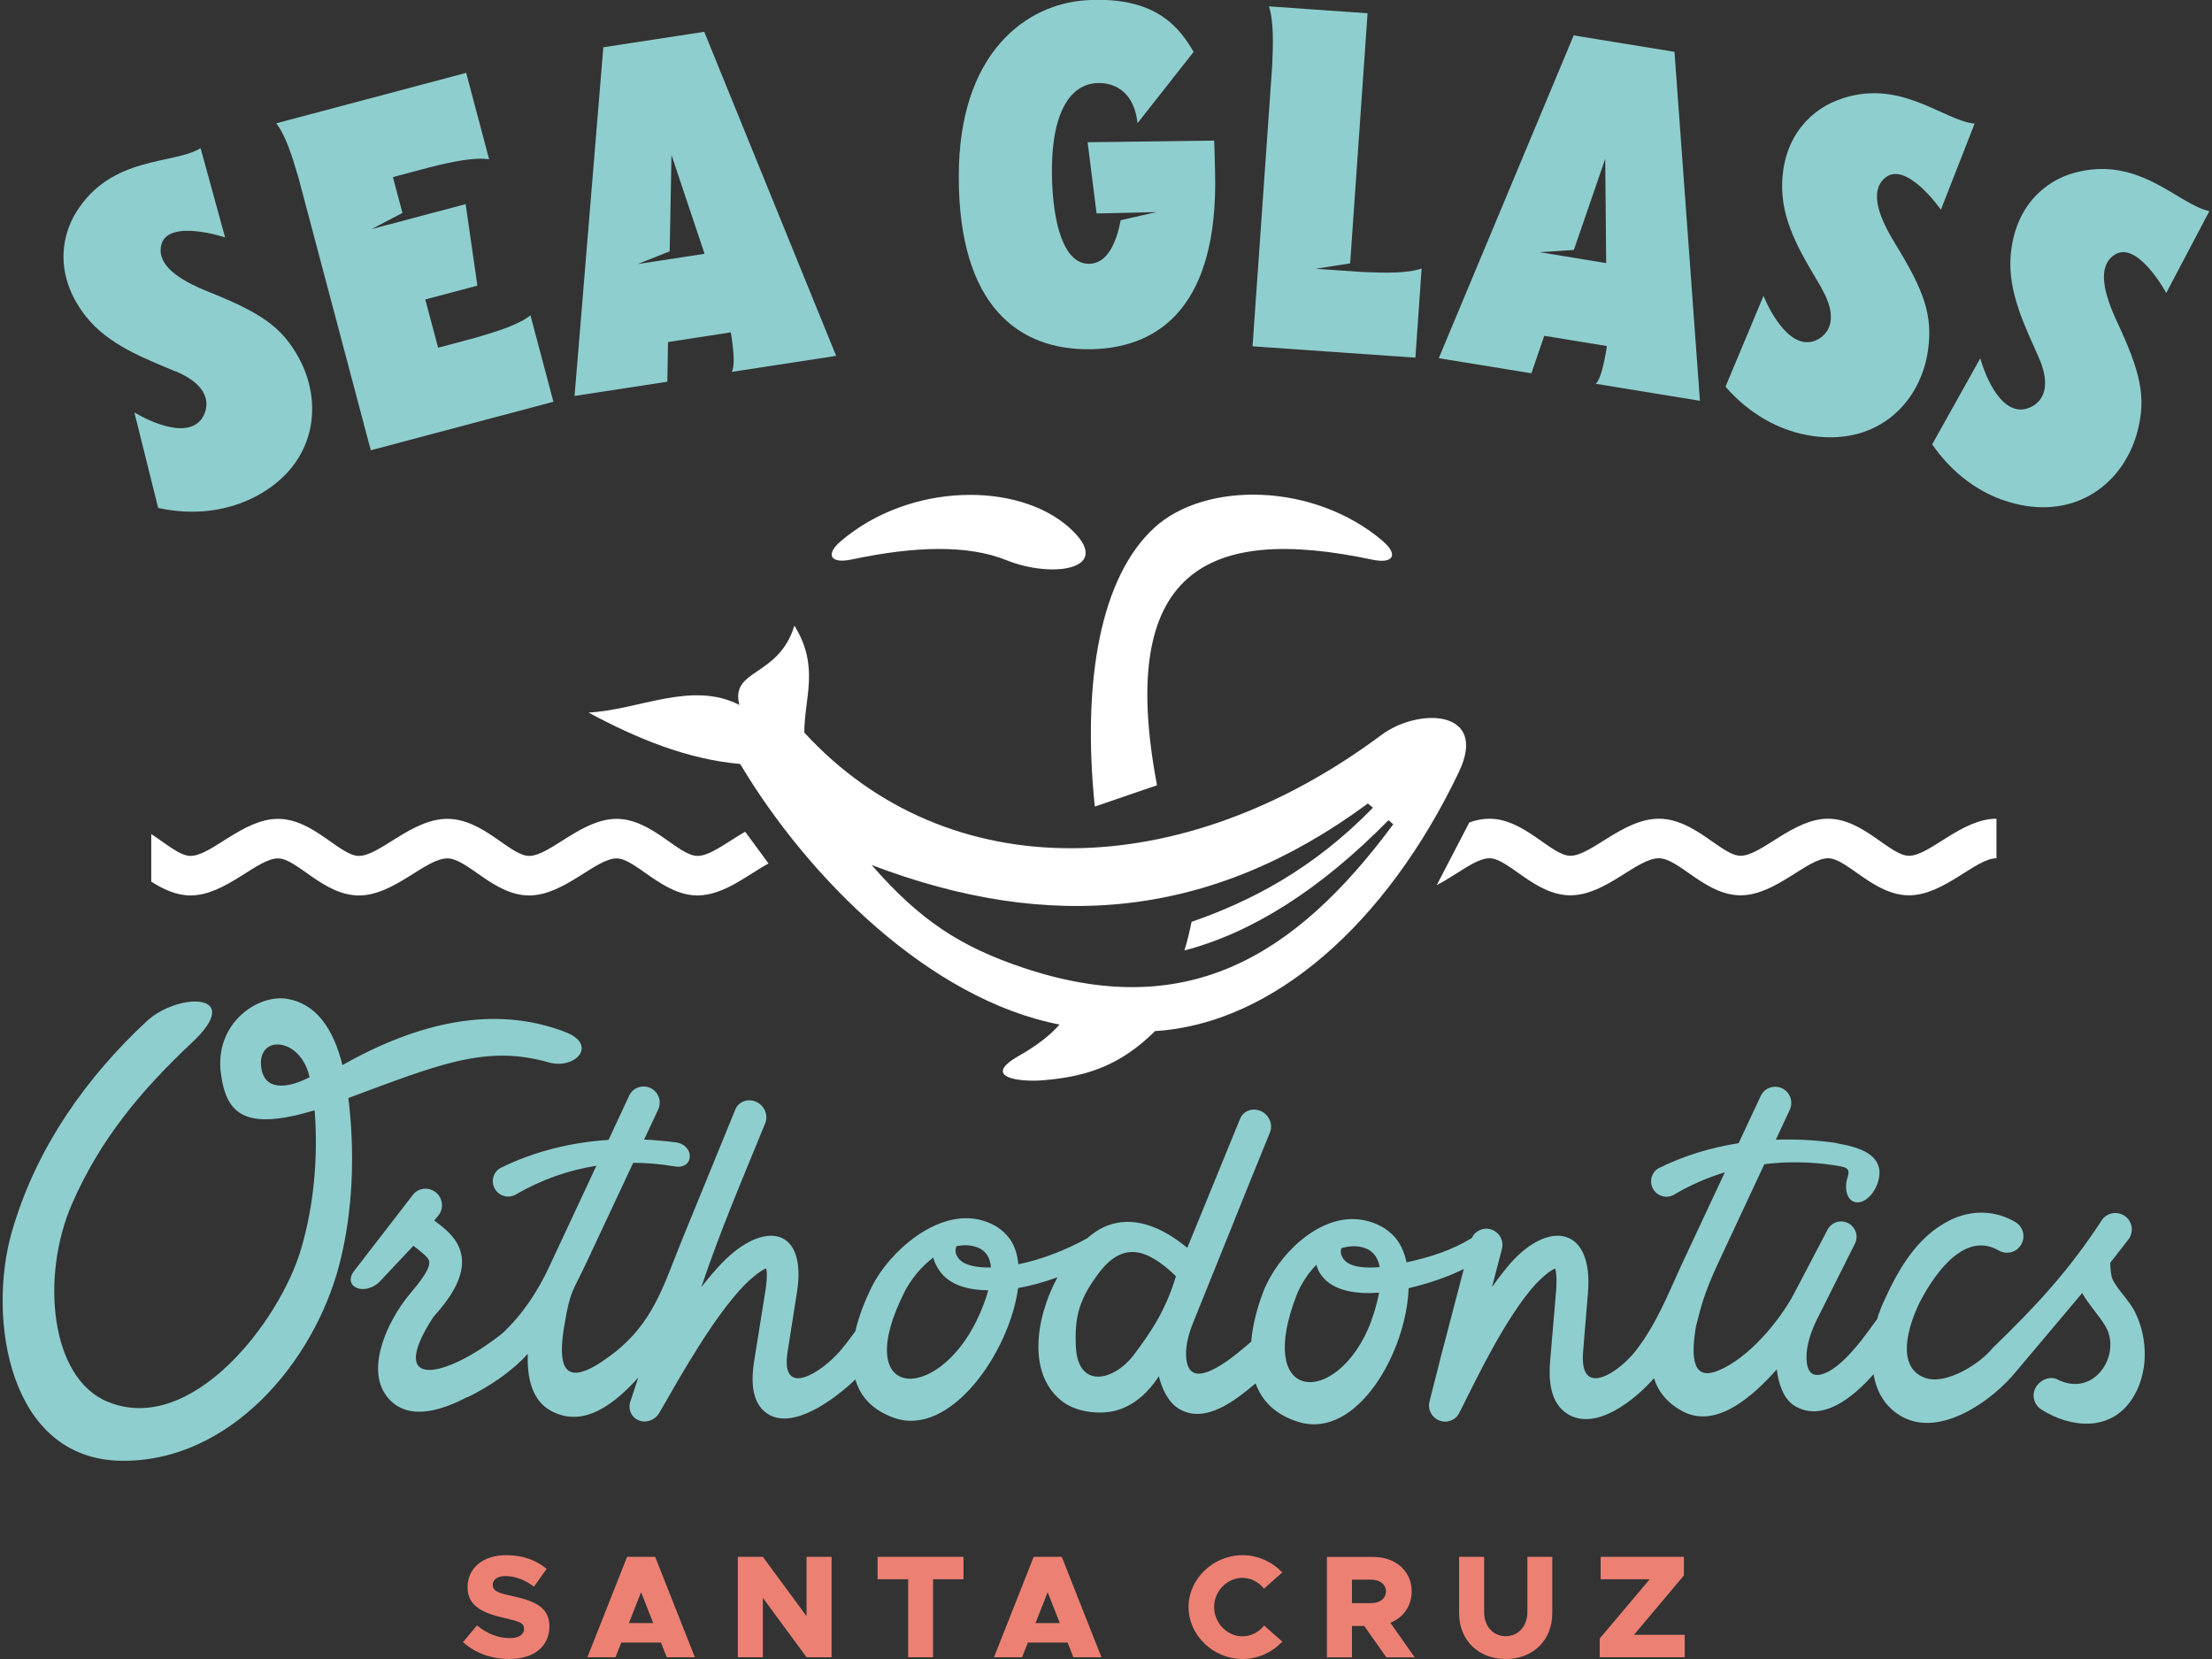
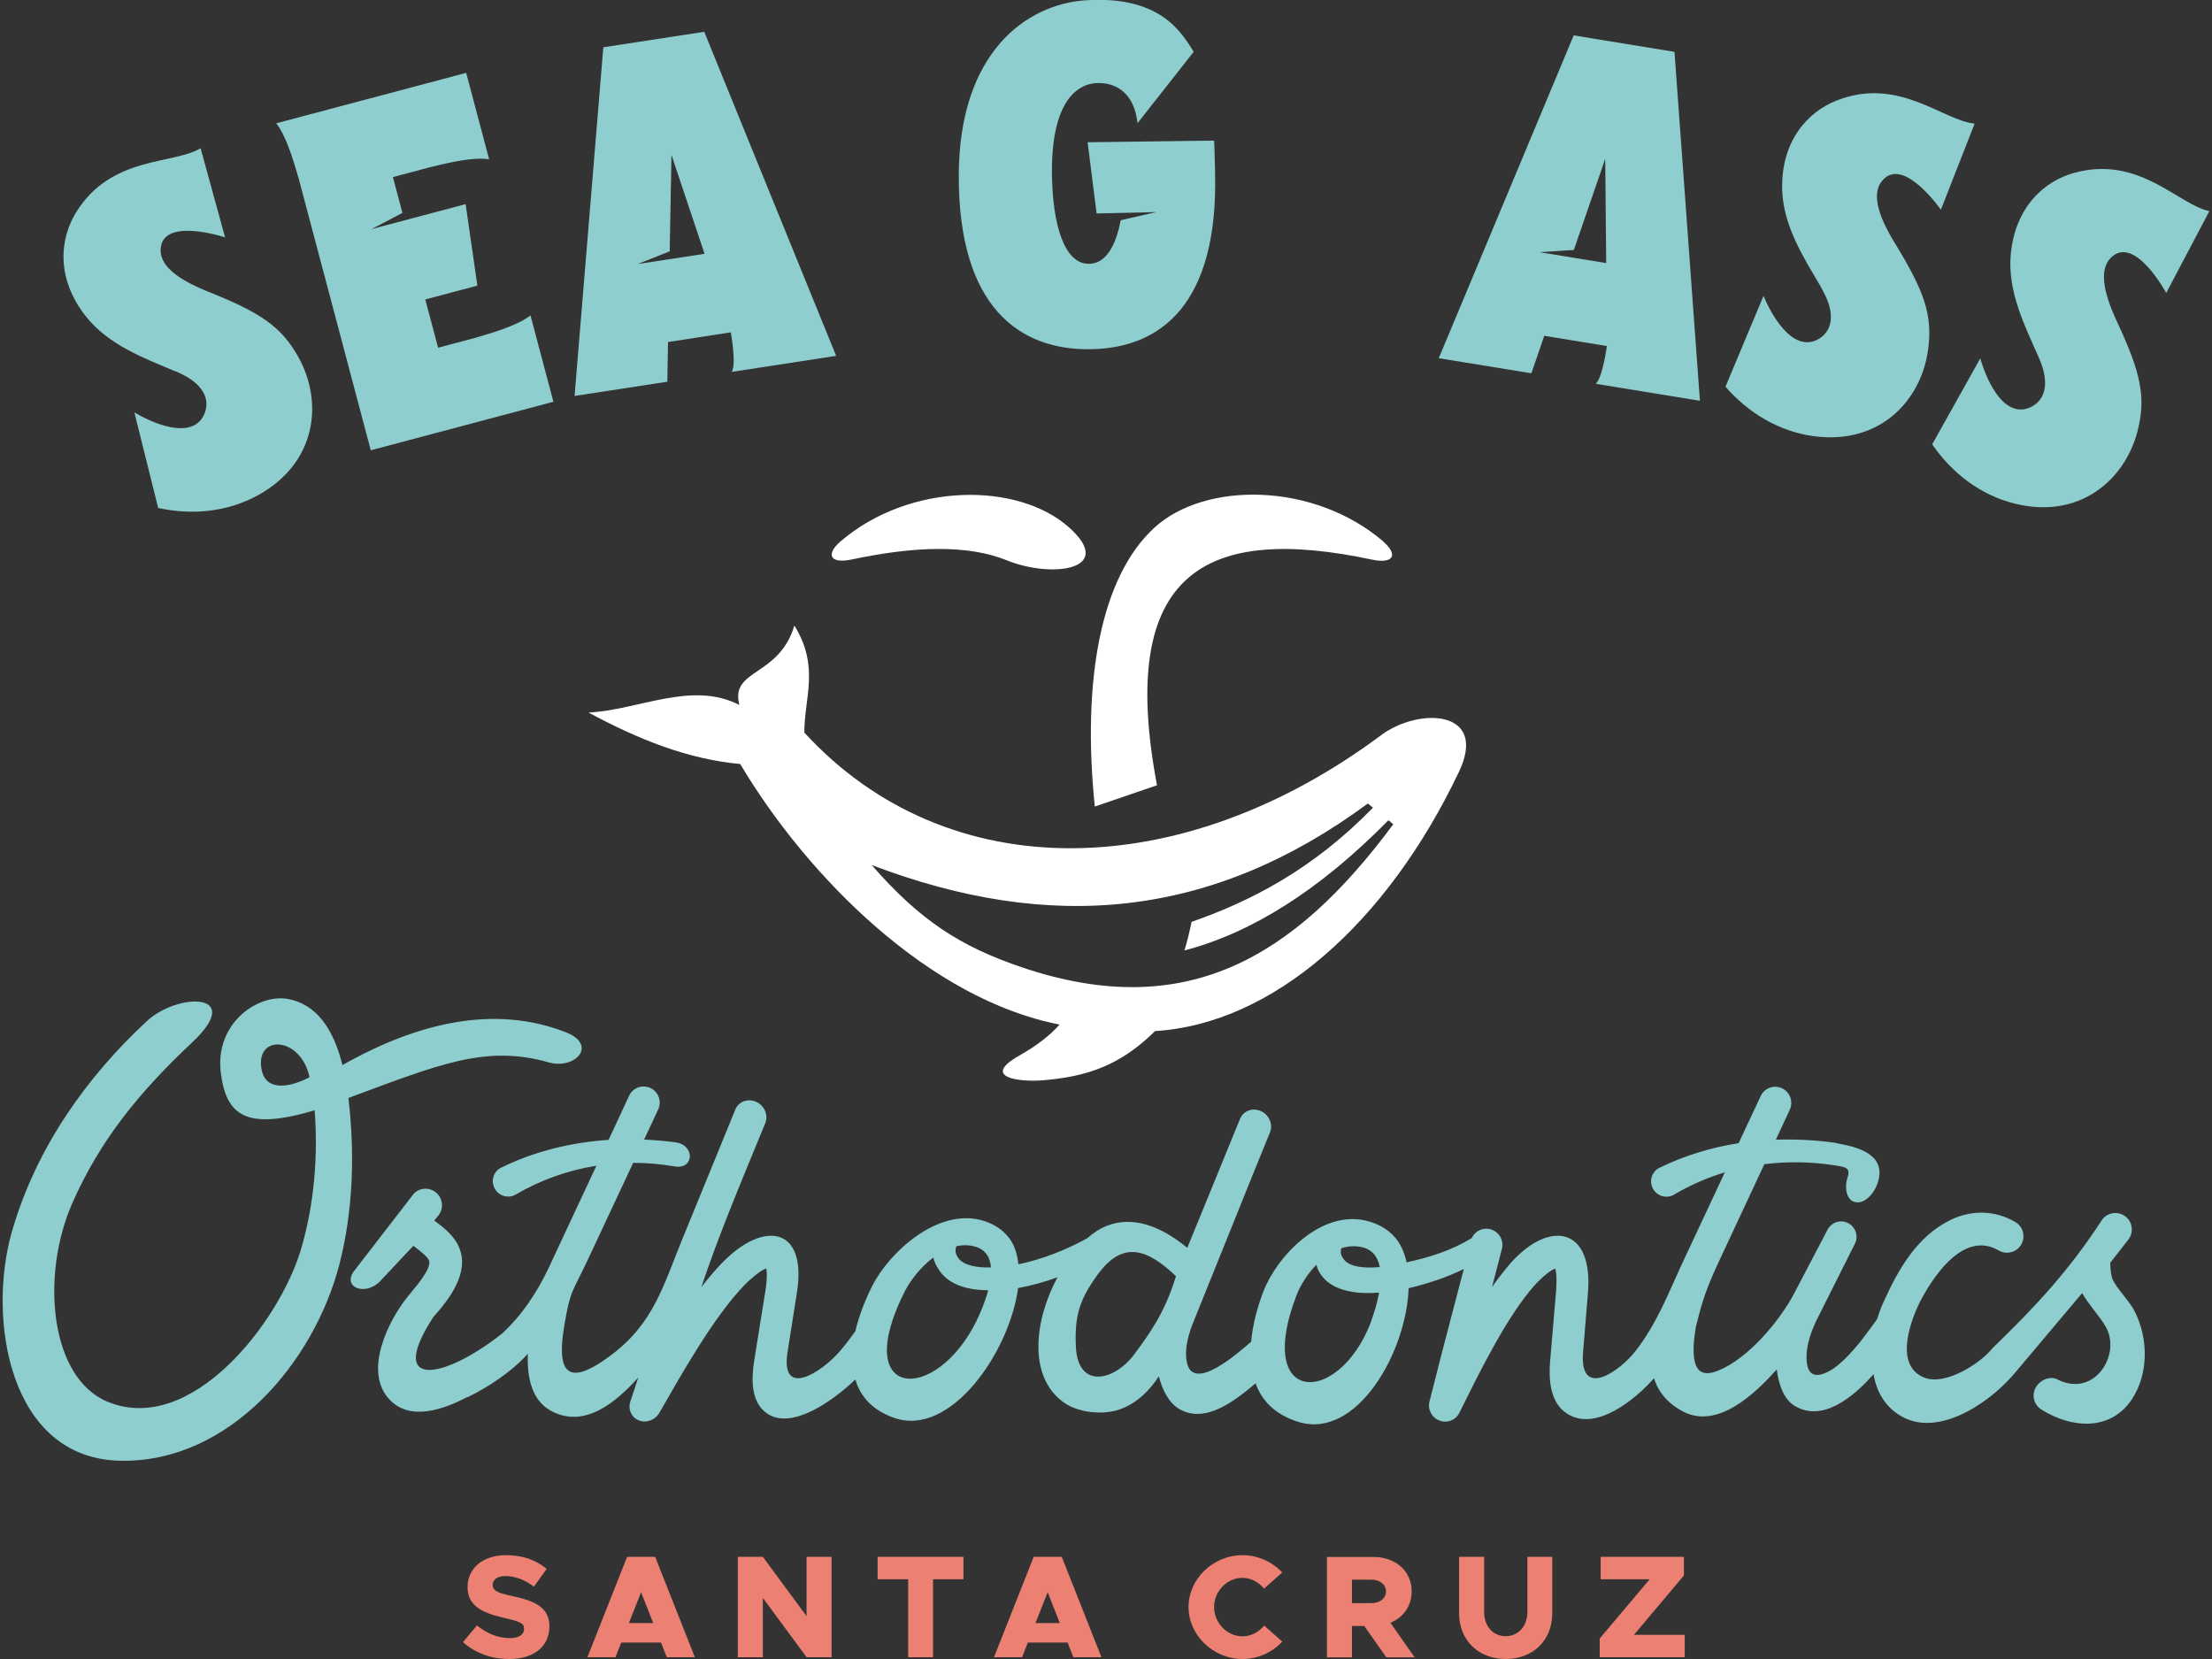
<svg xmlns="http://www.w3.org/2000/svg" id="Layer_1" width="160" height="120" viewBox="0 0 160 120">
  <rect x="0" y="0" width="160" height="120" fill="#333333" stroke="none" />
  <defs>
    <style>.cls-1,.cls-2{fill:#8fcece;}.cls-2,.cls-3,.cls-4{fill-rule:evenodd;}.cls-3{fill:#fff;}.cls-4{fill:#ec8173;}</style>
  </defs>
  <path class="cls-4" d="m115.71,119.87h6.15v-1.62h-3.67l3.61-4.29v-1.35h-6.02v1.62h3.55l-3.62,4.29v1.35Zm-6.8.13c1.99,0,3.37-1.36,3.37-3.31v-4.08h-1.8v3.99c0,1.02-.65,1.75-1.57,1.75s-1.56-.73-1.56-1.75v-3.99h-1.81v4.08c0,1.94,1.39,3.31,3.37,3.31Zm-11.12-5.74h1.39c.62,0,1.07.34,1.07.85s-.44.85-1.07.85h-1.39v-1.69Zm4.53,5.61l-1.75-2.49c.94-.38,1.54-1.22,1.54-2.27,0-1.47-1.16-2.49-2.76-2.49h-3.37v7.26h1.81v-2.27h.89l1.6,2.27h2.05Zm-12.45.13c1.13,0,2.17-.49,2.88-1.26l-1.31-1.16c-.39.48-.95.78-1.57.78-1.11,0-2.05-.97-2.05-2.12s.94-2.11,2.05-2.11c.61,0,1.18.31,1.56.78l1.32-1.17c-.72-.76-1.75-1.25-2.88-1.25-2.11,0-3.9,1.71-3.9,3.75s1.79,3.76,3.9,3.76Zm-14.97-2.6l.88-2.23.88,2.23h-1.75Zm2.74,2.47h2.03l-2.87-7.26h-2.03l-2.87,7.26h2.03l.42-1.06h2.87l.42,1.06Zm-11.96,0h1.81v-5.64h2.2v-1.62h-6.21v1.62h2.21v5.64Zm-12.31,0h1.81v-4.29l3.16,4.29h1.81v-7.26h-1.81v4.29l-3.16-4.29h-1.81v7.26Zm-7.88-2.47l.88-2.23.88,2.23h-1.75Zm2.74,2.47h2.03l-2.87-7.26h-2.03l-2.87,7.26h2.03l.42-1.06h2.87l.42,1.06Zm-11.4.13c1.8,0,2.91-.91,2.91-2.37,0-1.36-1.05-1.83-2.67-2.18-1.08-.23-1.43-.38-1.43-.82,0-.36.33-.63.91-.63.68,0,1.41.26,2.07.77l.92-1.29c-.77-.64-1.72-.99-2.94-.99-1.66,0-2.78.93-2.78,2.32s1.15,1.88,2.7,2.23c1.06.25,1.39.35,1.39.78,0,.39-.35.67-1.02.67-.89,0-1.68-.34-2.39-.92l-1.01,1.21c.88.79,2.05,1.22,3.34,1.22Z" />
  <path class="cls-2" d="m18.88,77.05c-.17-2.24,2.9-1.99,3.51.87-1.67.86-3.37,1-3.51-.87m52.8,14.63c-.06-.72-.38-1.31-1.19-1.52-.44-.12-.88-.11-1.31-.02-.1.27-.11.5.13.85.4.57,1.44.71,2.36.69Zm10.38,6.26c1.03-1.39,2.21-2.99,3-5.63-2.12-2.03-3.87-2.57-5.66-.12-1.34,1.83-1.68,3.04-1.58,5.22.15,3.11,2.79,2.49,4.24.53Zm17.74-6.3c-.14-.71-.52-1.27-1.34-1.44-.5-.1-.98-.06-1.44.09-.07.25-.06.48.18.8.45.6,1.63.65,2.6.56Zm-.61,3.89c.16-.44.42-1.21.56-2.03-1.52.12-3.27-.07-4.14-1.21-.21-.27-.33-.54-.39-.81-.66.67-1.16,1.5-1.43,2.19-1.47,3.79-.87,5.8.42,6.22,1.45.47,3.77-1.07,4.99-4.36Zm-65.39,5.52c-1.63.86-4.11,1.8-5.63.18-1.91-2.03-.09-5.71,1.35-7.48.38-.49,1.77-1.98,1.5-2.6-.11-.26-.66-.69-1.12-1.04l-2.44,2.6c-1.12,1.09-2.78.35-1.79-.85l4.2-5.44c.4-.52,1.17-.58,1.67-.16.5.42.58,1.17.16,1.67l-.29.35c.72.54,1.43,1.09,1.79,1.93.79,1.84-.7,3.76-1.86,5.06-3.41,5.24.73,4.55,4.99,1.18,1.41-1.31,2.52-2.95,3.39-4.81l3.42-7.32c-2.02.32-3.99,1.01-5.83,2.08-.52.31-1.2.13-1.51-.4-.31-.53-.14-1.21.39-1.51,2.44-1.21,5.11-1.86,7.83-2.04l1.49-3.2c.27-.58.96-.82,1.54-.55.58.27.83.97.56,1.55l-1.02,2.18c.76.03,1.53.1,2.29.2,1.39.19,1.35,1.98-.08,1.74-.99-.17-2-.26-3-.26l-3.33,7.11c-1.1,2.35-1.21,2.04-1.66,4.71-.55,3.29.17,4.49,3.34,2.13,3.14-2.33,3.82-5.06,5.22-8.47l3.82-9.34c.24-.58.91-.82,1.51-.55.6.27.89.97.65,1.55-1.61,3.94-3.27,7.81-4.62,11.85.49-.63.98-1.21,1.48-1.73,3.06-3.17,6.2-2.61,5.43,2.15l-.67,4.25c-.56,3.49,2.53,1.45,3.82-.08.38-.45.74-.92,1.08-1.4.27-1.17.74-2.32,1.22-3.27,1.25-2.48,4.71-5.59,7.86-4.77.84.22,1.57.65,2.08,1.35.36.49.56,1.13.63,1.85,1.7-.35,3.43-1.03,4.96-1.87.47-.41.96-.73,1.46-.92,1.82-.71,3.83-.03,5.8,1.6l3.82-9.34c.24-.58.91-.82,1.51-.55.59.27.89.97.65,1.54-1.86,4.55-3.67,9.11-5.52,13.67-.35.85-.68,1.94-.5,2.91.42,2.34,3.79-.7,4.66-1.44.11-1.29.48-2.59.89-3.65.98-2.53,4.09-5.81,7.31-5.13.86.18,1.64.58,2.22,1.25.4.47.67,1.08.82,1.79,1.69-.37,3.25-.86,4.72-1.76.24-.53.84-.8,1.4-.62.59.19.93.81.78,1.4l-.72,2.77c.44-.63.89-1.21,1.34-1.73,2.82-3.17,6-2.61,5.6,2.15l-.35,4.25c-.3,3.49,2.64,1.45,3.82-.08,1.46-1.9,2.24-3.88,3.23-6.05l3.2-6.84c-1.27.38-2.5.92-3.67,1.61-.52.31-1.2.13-1.51-.4-.31-.53-.13-1.21.39-1.51,1.83-.9,3.78-1.5,5.79-1.81l1.6-3.42c.27-.58.96-.82,1.54-.55.58.27.83.97.56,1.55l-1.01,2.17c1.4-.05,2.82.02,4.21.21.1.01.19.03.27.06,1.42.25,3.38.76,2.96,2.6-.21.91-.89,1.66-1.52,1.66-.86,0-.95-1.14-.75-1.74.27-.79-.1-.81-1-.95-1.65-.25-3.34-.28-5-.07l-3.29,7.04c-1.1,2.35-1.3,3.31-1.66,4.71-.43,2.57-.08,3.86,1.59,3.19,2.23-.89,4.51-3.67,5.52-5.6l2.41-4.6c.28-.54.94-.76,1.49-.48.54.28.77.95.49,1.49l-2.72,5.43c-.43.85-.82,1.94-.78,2.91.05,1.17.61,1.42,1.62.89.74-.39,1.59-1.29,2.32-2.2.25-.31.74-.99,1.17-1.58.12-.4.27-.81.46-1.23,1.06-2.34,2.39-4.71,4.79-5.91,1.54-.77,3.25-.75,4.74.12.57.33.76,1.06.43,1.63-.33.57-1.06.76-1.63.43-2.39-1.39-4.51,1.5-5.6,3.54-.62,1.15-2.13,4.78.26,5.67,1.53.57,4.05-1.07,4.88-2.13,3.17-3.07,5.49-5.55,7.96-9.33.4-.52,1.15-.61,1.67-.21.52.4.61,1.15.21,1.67l-1.31,1.68c0,.42.07.97.15,1.15.32.75,1.2,1.53,1.64,2.41.96,1.93.99,4.46-.21,6.29-1.56,2.38-4.42,2.12-6.57.76-.55-.35-.72-1.09-.37-1.64.35-.55,1.09-.83,1.64-.48,2.64,1.23,4.53-1.9,3.39-3.87-.45-.78-1.25-1.61-1.7-2.43l-4.76,5.65c-1.71,2.12-5.5,4.83-8.27,3.29-1.2-.66-1.85-1.79-2.06-3.07-1.54,1.75-3.76,3.49-5.72,2.28-.81-.5-1.16-1.62-1.28-2.63h0c-1.66,1.86-4.32,4.33-6.78,3.05-1.02-.53-1.78-1.35-2.1-2.41-1.39,1.58-4.23,3.88-6.28,2.57-1.27-.81-1.35-2.53-1.23-3.87l.43-5.05c.02-.28.07-1.19-.07-1.58-.46.15-1.24.93-1.48,1.2-2.06,2.31-4.06,6.44-5.45,9.23-.26.53-.88.78-1.44.56-.56-.21-.87-.81-.72-1.38l.87-3.42,1.61-6.16c-1.26.62-2.61,1.06-3.99,1.39-.16,4.64-3.74,10.94-7.94,9.68-1.72-.52-2.68-1.55-3.13-2.8-1.5,1.27-3.65,2.96-5.53,1.85-.78-.46-1.23-1.43-1.47-2.36-.7,1.09-1.69,2.04-2.96,2.44-1.14.35-2.86.21-3.92-.55-2.61-1.87-2.12-5.96-.45-9.05-.94.34-1.9.61-2.85.78-.61,4.62-4.9,10.85-8.99,9.38-1.59-.57-2.43-1.57-2.78-2.77-1.63,1.56-4.59,3.67-6.37,2.47-1.21-.81-1.16-2.53-.94-3.87l.81-5.05c.05-.28.16-1.19.05-1.58-.47.15-1.31.93-1.57,1.2-2.23,2.31-4.55,6.44-6.15,9.23-.3.53-.94.78-1.49.56-.54-.21-.81-.81-.61-1.38l.57-1.72c-1.59,1.76-3.85,3.7-6.26,2.44-1.43-.74-1.8-2.41-1.73-4.16-1.16,1.3-2.85,2.41-4.37,3.15Zm36.85-5.55c.23-.47.6-1.3.83-2.17-1.36-.01-2.77-.33-3.52-1.41-.24-.35-.39-.66-.45-.96-.91.68-1.65,1.64-2.06,2.44-3.99,7.87,2.23,8.19,5.2,2.11ZM.85,89.13c1.77-6.2,5.52-11.32,9.76-15.26,2.26-2.1,7.18-2.12,3.28,1.54-3.78,3.55-6.65,7.04-8.67,11.64-2.29,5.23-1.61,12.62,2.56,14.34,6.06,2.51,12.44-5.79,13.99-11.02.97-3.27,1.24-6.81.99-10.06-4.96,1.48-6.38.37-6.78-2.65-.49-3.62,2.64-5.77,4.8-5.41,2.09.36,3.33,2.14,3.99,4.79,5.43-3.07,10.96-4.38,16.12-2.39,2.4.92.72,2.75-1.22,2.19-4.56-1.3-8.01.19-14.47,2.58.48,4,.34,8.19-.65,12.03-1.84,7.11-7.97,14.35-15.82,14.21-8.12-.14-9.65-10.32-7.88-16.54Z" />
-   <path class="cls-3" d="m106.28,59.49c.47-.17.96-.27,1.46-.27,2.52,0,4.48,2.68,5.85,2.68,1.51,0,3.81-2.68,6.4-2.68s4.55,2.68,5.91,2.68c1.51,0,3.79-2.68,6.33-2.68s4.48,2.68,5.85,2.68c1.51,0,3.79-2.68,6.33-2.68v2.86c-1.51,0-3.79,2.68-6.33,2.68s-4.48-2.68-5.85-2.68c-1.51,0-3.79,2.68-6.33,2.68s-4.46-2.68-5.91-2.68c-1.59,0-3.84,2.68-6.4,2.68s-4.48-2.68-5.85-2.68c-.99,0-2.31,1.15-3.82,1.95l2.36-4.54Zm-95.34.84c1.13.74,2.08,1.58,2.84,1.58,1.51,0,3.79-2.68,6.33-2.68s4.48,2.68,5.85,2.68c1.51,0,3.81-2.68,6.4-2.68s4.55,2.68,5.91,2.68c1.51,0,3.79-2.68,6.33-2.68s4.48,2.68,5.85,2.68c.91,0,2.1-.97,3.45-1.75l1.69,2.3c-1.41.74-3.2,2.31-5.14,2.31-2.52,0-4.48-2.68-5.85-2.68-1.51,0-3.79,2.68-6.33,2.68s-4.46-2.68-5.91-2.68c-1.59,0-3.84,2.68-6.4,2.68s-4.48-2.68-5.85-2.68c-1.51,0-3.79,2.68-6.33,2.68-1.04,0-1.99-.46-2.84-1v-3.44Z" />
  <path class="cls-3" d="m60.81,39.15c5-4.27,12.82-4.31,16.53-.99,3.38,3.03-1.18,3.72-4.54,2.36-2.78-1.12-6.59-1.03-11.2-.05-1.58.33-1.89-.38-.79-1.32m39.23,0c-5-4.27-12.85-4.35-16.53-.99-3.88,3.54-5.26,11.01-4.32,20.18l4.5-1.54c-2.95-15.58,3.65-18.85,15.56-16.32,1.58.33,1.89-.38.79-1.32Z" />
  <path class="cls-3" d="m85.67,68.75c4.92-1.29,9.84-4.42,14.76-9.42l.35.29c-7.25,9.8-15.13,14.29-26.8,10.37-4.52-1.52-7.44-3.42-10.93-7.42,12.9,4.91,24.56,3.91,35.89-4.45l.37.3c-4.34,4.47-8.89,6.79-13.12,8.26-.15.72-.31,1.41-.52,2.08m-9.03,5.35c-.7.8-1.69,1.55-2.94,2.26-2.74,1.56,0,1.91,1.74,1.77,3.24-.27,5.62-1.1,8.11-3.56,8.49-.52,16.74-7.75,21.98-18.75,2.15-4.53-2.93-4.67-5.62-2.66-14.42,10.75-31.34,11.14-41.73-.18-.01-2.52,1.13-4.75-.72-7.74-1.13,3.75-4.66,3.11-3.98,5.74-3.45-1.77-7.28.37-10.91.55,3.49,1.88,7.13,3.38,10.97,3.72,4.9,8.23,13.73,17.04,23.11,18.85Z" />
  <path class="cls-1" d="m12.71,26.87c-2.23-.94-4.86-1.9-6.51-4-2.14-2.72-1.9-5.56-.69-7.52,2.55-4.11,7.03-3.43,9-4.63l1.77,6.45s-4.24-1.41-4.63.62c-.27,1.39,1.24,2.44,3.44,3.32,3.75,1.5,5.28,2.52,6.51,4.75,1.79,3.25,1.3,7.6-2.9,9.94-2.23,1.24-4.81,1.48-7.26.94l-1.72-6.91s3.29,2.05,4.7.66c.55-.54,1.32-2.36-1.71-3.63h0Z" />
  <path class="cls-1" d="m33.68,14.76l.85,5.9-3.77,1,.93,3.49,2.67-.71c1.63-.47,3.16-.96,4.01-1.63l1.66,6.25-13.21,3.51-5.21-19.64c-.47-1.63-.96-3.16-1.63-4.01l13.74-3.65,1.66,6.25c-1.07-.16-2.65.17-4.29.58l-2.67.71.69,2.59-2.23,1.17,6.82-1.81Z" />
  <path class="cls-1" d="m52.93,26.89c.35-.55-.07-2.85-.07-2.85l-4.54.7-.05,2.87-6.71,1.03,2.08-25.22,7.3-1.12,9.54,23.44-7.55,1.16Zm-1.97-8.54l-2.39-7.14-.13,6.97-2.32.92,4.83-.74Z" />
  <path class="cls-1" d="m83.69,15.34l-4.37.1-.65-5.15,9.15-.12c.03.42.06,1.91.07,2.36.22,9.37-3.84,12.64-8.97,12.73h-.06c-5.16.07-9.51-3.09-9.51-12.5,0-9,4.92-12.46,9.19-12.74,5.26-.34,6.87,2.19,7.8,3.73l-4.06,5.16c-.33-3.02-2.68-3.12-3.68-2.76-1.72.63-2.56,2.94-2.51,6.5.05,3.55.88,6.47,2.69,6.43h.02c1.18-.02,1.91-1.28,2.26-3.15l2.63-.6h0Z" />
-   <path class="cls-1" d="m95.16,19.44l3.35.23c1.69.08,3.3.11,4.32-.25l-.45,6.45-11.78-.82,1.42-20.27c.08-1.69.11-3.3-.24-4.32l7.14.5-1.26,18.09-2.49.39h0Z" />
  <path class="cls-1" d="m115.42,27.76c.5-.42.81-2.73.81-2.73l-4.53-.74-.93,2.71-6.7-1.09,9.76-23.35,7.29,1.19,1.84,25.24-7.54-1.23Zm.76-8.74l-.07-7.53-2.27,6.59-2.49.16,4.83.79Z" />
  <path class="cls-1" d="m131.74,20.8c-1.23-2.09-2.76-4.43-2.83-7.09-.09-3.46,1.8-5.6,3.94-6.44,4.5-1.77,7.68,1.46,9.98,1.67l-2.44,6.23s-2.55-3.66-4.08-2.27c-1.05.95-.47,2.7.77,4.72,2.11,3.44,2.73,5.18,2.38,7.7-.51,3.68-3.5,6.87-8.27,6.23-2.52-.34-4.74-1.69-6.38-3.58l2.75-6.57s1.41,3.61,3.37,3.34c.76-.1,2.46-1.1.8-3.93h0Z" />
  <path class="cls-1" d="m147.45,25.81c-.98-2.21-2.24-4.71-2.01-7.37.3-3.45,2.42-5.36,4.64-5.95,4.67-1.26,7.47,2.31,9.73,2.78l-3.12,5.92s-2.12-3.93-3.8-2.72c-1.15.83-.77,2.63.23,4.78,1.71,3.66,2.13,5.45,1.5,7.91-.92,3.6-4.25,6.44-8.92,5.26-2.47-.62-4.52-2.22-5.94-4.28l3.48-6.22s.99,3.75,2.97,3.7c.77-.02,2.57-.82,1.24-3.81h0Z" />
</svg>